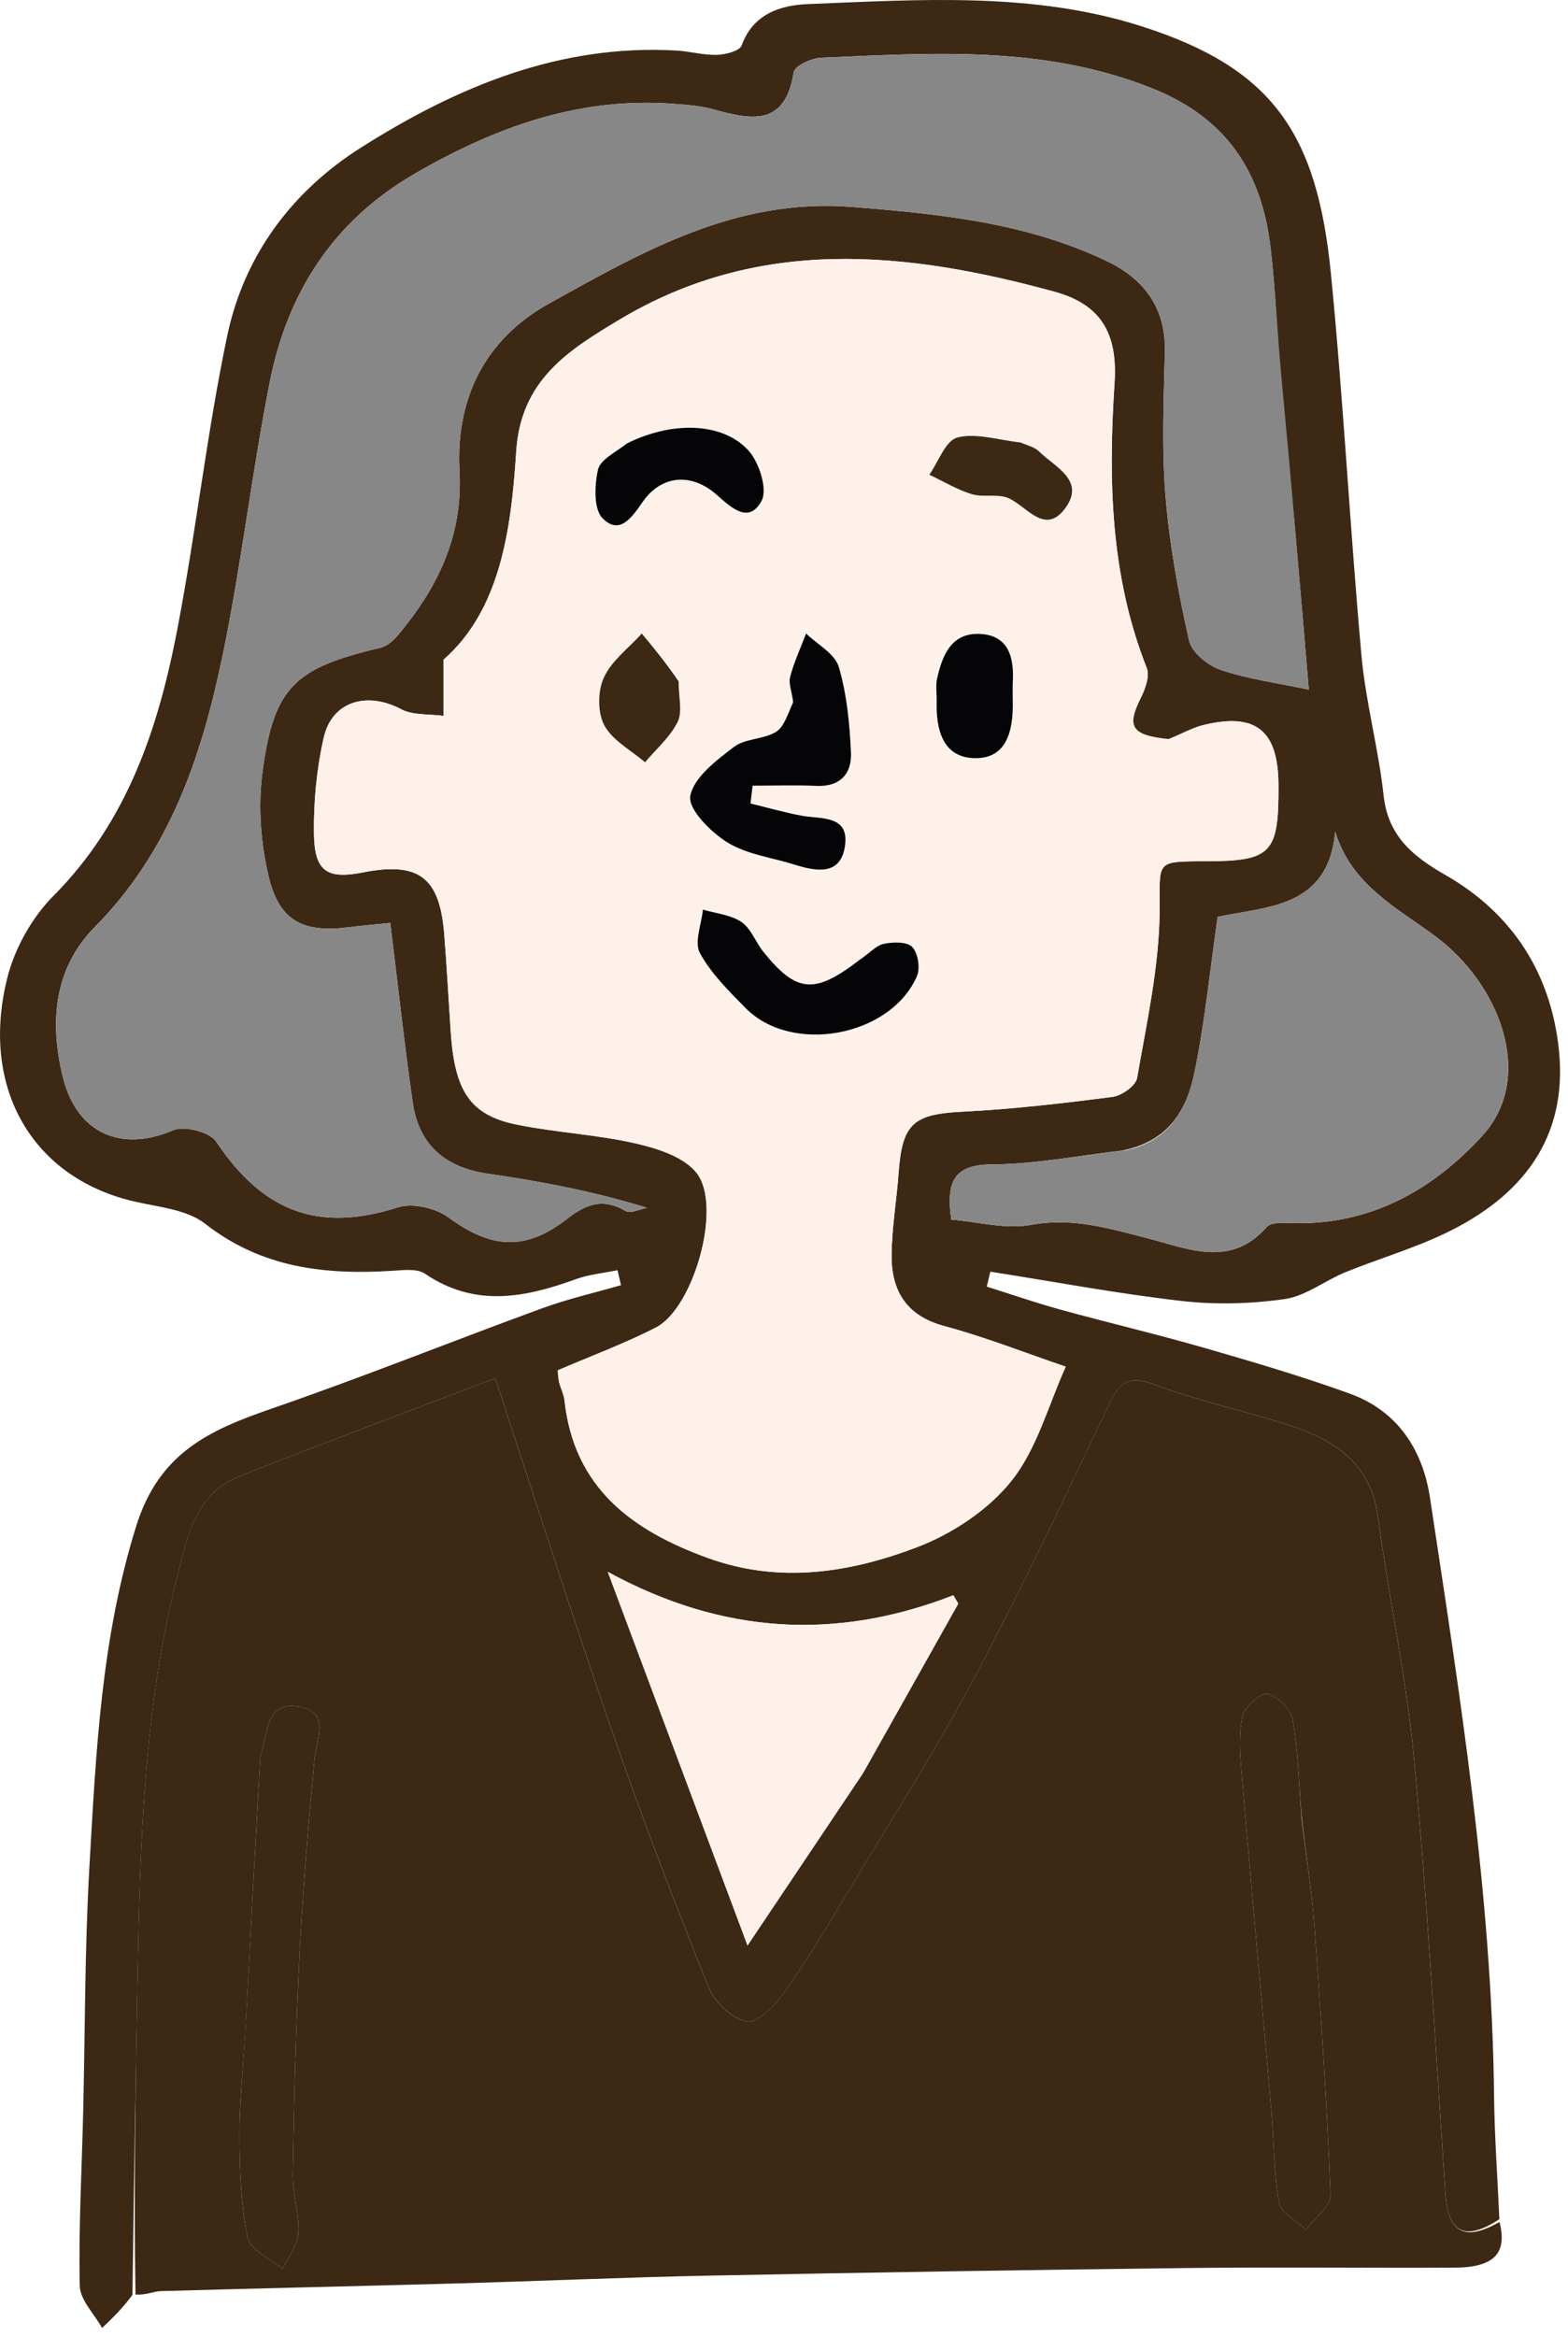
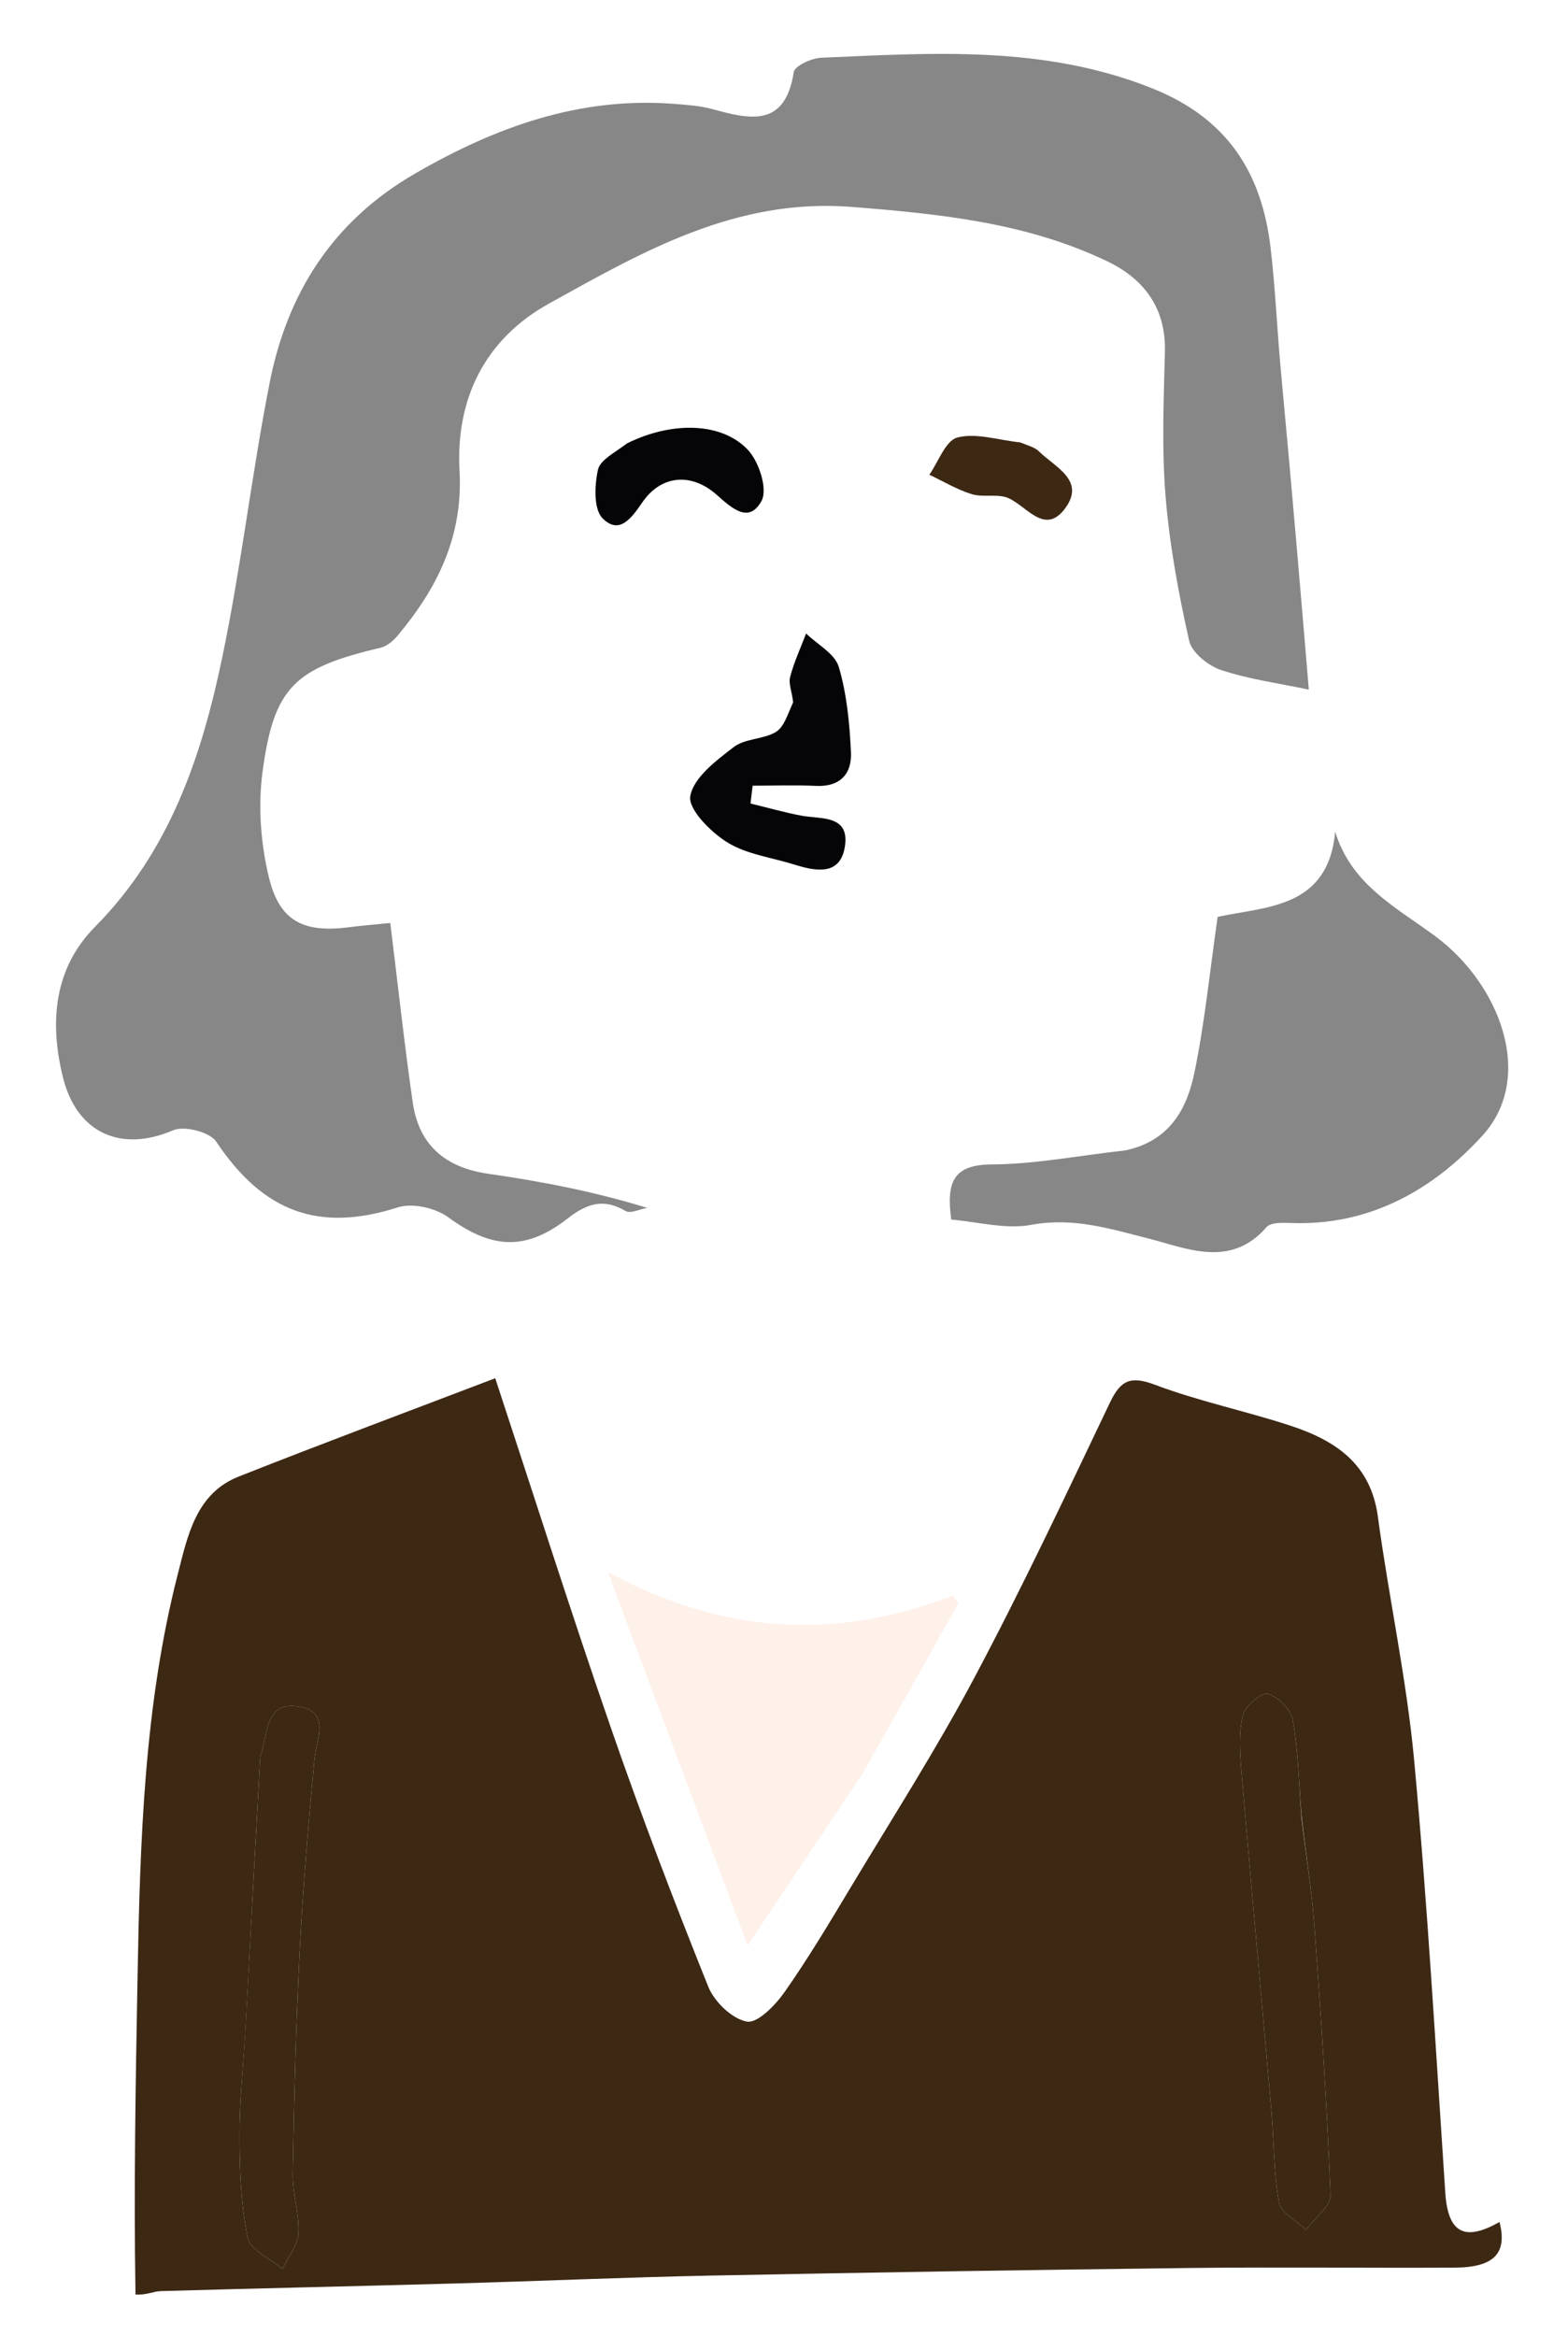
<svg xmlns="http://www.w3.org/2000/svg" fill="none" height="146" viewBox="0 0 98 146" width="98">
  <g fill="#3d2814">
    <path d="m93.72 138.856c.497 1.954-.33 2.84-2.808 2.853-5.529.028-11.06-.043-16.589.022-9.96.117-19.919.277-29.878.474-5.333.106-10.664.344-15.996.493-6.136.171-12.272.301-18.408.478-.452.013-.897.263-1.573.208-.109-6.721.008-13.246.128-19.771.157-8.5.399-17.002 2.528-25.29.601-2.341 1.124-4.996 3.796-6.051 5.419-2.142 10.88-4.176 16.032-6.144 2.438 7.397 4.745 14.668 7.238 21.875 1.88 5.433 3.934 10.811 6.076 16.146.38.946 1.49 2.017 2.416 2.184.667.12 1.78-1.028 2.356-1.849 1.482-2.112 2.809-4.337 4.139-6.552 2.611-4.348 5.352-8.63 7.729-13.104 2.993-5.633 5.715-11.413 8.463-17.173.676-1.416 1.295-1.692 2.832-1.113 2.754 1.037 5.669 1.636 8.47 2.558 2.768.911 4.998 2.365 5.444 5.664.688 5.091 1.796 10.137 2.27 15.244.834 8.989 1.344 18.008 1.945 27.017.166 2.492 1.178 3.086 3.387 1.832zm-78.385-11.868c-.133 2.174-.374 4.348-.366 6.522.008 2.123.086 4.284.518 6.347.159.761 1.413 1.293 2.168 1.929.35-.74.951-1.467.993-2.225.068-1.231-.371-2.484-.349-3.724.082-4.633.195-9.268.431-13.896.204-3.999.55-7.992.922-11.98.125-1.342 1.062-3.051-1.094-3.33-1.993-.259-1.814 1.726-2.24 2.976-.074.218-.069.467-.082.703-.298 5.416-.594 10.832-.901 16.678zm66-13.647c-.159-1.96-.198-3.942-.542-5.869-.115-.646-.932-1.462-1.568-1.614-.413-.099-1.426.783-1.559 1.366-.257 1.125-.17 2.357-.07 3.532.598 7.034 1.247 14.064 1.861 21.098.169 1.934.143 3.898.486 5.799.116.643 1.091 1.131 1.674 1.691.539-.722 1.566-1.463 1.539-2.163-.218-5.631-.597-11.257-1.009-16.878-.16-2.182-.53-4.348-.812-6.962z" />
-     <path d="m93.712 138.682c-2.201 1.428-3.213.834-3.379-1.658-.601-9.009-1.111-18.028-1.945-27.017-.474-5.107-1.582-10.152-2.27-15.244-.446-3.3-2.676-4.753-5.444-5.664-2.801-.922-5.716-1.521-8.47-2.558-1.537-.579-2.156-.303-2.832 1.113-2.748 5.76-5.471 11.539-8.463 17.173-2.377 4.474-5.118 8.756-7.729 13.104-1.331 2.215-2.657 4.44-4.139 6.552-.576.821-1.689 1.969-2.356 1.849-.925-.167-2.036-1.238-2.416-2.184-2.142-5.336-4.195-10.713-6.076-16.146-2.494-7.207-4.801-14.478-7.238-21.875-5.153 1.968-10.614 4.003-16.032 6.144-2.671 1.056-3.194 3.71-3.796 6.051-2.129 8.288-2.371 16.79-2.528 25.29-.121 6.525-.237 13.05-.321 19.797-.609.838-1.253 1.454-1.897 2.07-.489-.879-1.378-1.75-1.397-2.639-.075-3.581.125-7.167.212-10.752.125-5.151.097-10.31.393-15.451.412-7.161.738-14.292 2.931-21.291 1.431-4.568 4.593-5.985 8.449-7.316 5.682-1.96 11.265-4.207 16.912-6.272 1.605-.587 3.286-.969 4.931-1.445-.072-.312-.145-.625-.217-.937-.878.184-1.794.265-2.628.569-3.191 1.163-6.306 1.76-9.401-.347-.491-.334-1.343-.228-2.019-.185-4.223.268-8.186-.17-11.725-2.939-1.158-.906-2.957-1.044-4.493-1.406-6.308-1.49-9.603-7.09-7.868-13.977.464-1.843 1.543-3.764 2.881-5.11 4.631-4.657 6.561-10.502 7.743-16.667 1.165-6.078 1.843-12.253 3.111-18.307 1.055-5.036 4.032-9.042 8.381-11.794 5.992-3.792 12.394-6.472 19.705-6.054.848.049 1.693.295 2.534.268.538-.017 1.415-.243 1.54-.591.72-2.005 2.486-2.516 4.135-2.581 6.988-.277 14.071-.779 20.841 1.383 8.18 2.611 10.982 6.656 11.851 15.474.781 7.931 1.19 15.898 1.906 23.837.266 2.942 1.069 5.833 1.388 8.774.276 2.549 1.87 3.816 3.858 4.955 4.213 2.413 6.593 6.163 7.094 10.915.586 5.56-2.341 9.212-7.139 11.496-2.003.954-4.159 1.582-6.219 2.421-1.277.52-2.46 1.481-3.767 1.669-2.121.304-4.335.362-6.464.119-3.998-.457-7.964-1.204-11.943-1.83-.074.311-.149.623-.223.935 1.537.483 3.061 1.014 4.613 1.44 2.992.823 6.016 1.532 8.998 2.392 3.046.878 6.094 1.777 9.074 2.854 2.984 1.079 4.561 3.5 5.016 6.514 1.876 12.404 3.867 24.798 4.004 37.392.027 2.506.212 5.01.331 7.688zm-20.828-92.432c-2.186-.306-2.48-.848-1.584-2.639.279-.557.572-1.362.375-1.862-2.281-5.77-2.413-11.752-2.015-17.822.204-3.109-.866-4.905-3.753-5.697-9.245-2.534-18.462-3.495-27.21 1.758-3.16 1.897-6.151 3.746-6.435 8.249-.309 4.895-1.011 9.901-4.546 12.992v3.506c-.892-.125-1.906-.02-2.654-.418-2.104-1.118-4.301-.509-4.822 1.759-.449 1.952-.642 4.008-.617 6.013.029 2.383.816 2.872 3.087 2.425 3.456-.679 4.772.308 5.053 3.836.163 2.043.273 4.091.409 6.136.249 3.729 1.226 5.21 4.155 5.798 2.449.492 4.976.614 7.406 1.17 1.365.312 3.025.843 3.812 1.853 1.621 2.079-.186 8.438-2.551 9.652-1.949 1-4.019 1.764-6.13 2.673.012.125.012.438.08.736.086.379.293.739.334 1.119.591 5.503 4.237 8.169 9.005 9.887 4.455 1.605 8.843.905 13.021-.683 2.205-.838 4.461-2.329 5.913-4.149 1.598-2.004 2.299-4.724 3.393-7.137-2.558-.869-5.028-1.848-7.577-2.533-2.391-.642-3.328-2.207-3.308-4.452.016-1.711.315-3.418.439-5.13.225-3.106.934-3.668 4.04-3.823 3.122-.156 6.237-.521 9.339-.923.57-.074 1.444-.698 1.527-1.18.598-3.451 1.374-6.927 1.408-10.402.031-3.131-.353-3.135 2.785-3.14 4.224-.006 4.666-.462 4.642-4.784-.018-3.401-1.424-4.532-4.707-3.725-.674.166-1.3.531-2.313.935zm7.13-22.779c-.195-2.667-.291-5.346-.606-7.999-.557-4.69-2.705-8.074-7.381-9.945-6.772-2.711-13.726-2.22-20.708-1.919-.606.026-1.65.509-1.712.902-.547 3.505-2.765 2.94-5.114 2.301-.738-.201-1.522-.254-2.289-.315-5.941-.475-11.214 1.426-16.279 4.359-5.121 2.965-7.971 7.451-9.076 13.074-1.121 5.701-1.778 11.496-2.966 17.181-1.294 6.192-3.287 12.102-7.944 16.806-2.566 2.591-2.867 5.955-2.001 9.428.866 3.47 3.635 4.691 6.877 3.289.698-.302 2.293.106 2.696.709 2.957 4.427 6.428 5.681 11.351 4.109.912-.291 2.354.033 3.152.618 2.656 1.947 4.792 2.158 7.449.085 1.206-.941 2.25-1.29 3.635-.477.307.181.895-.117 1.354-.195-3.446-1.055-6.686-1.662-9.945-2.132-2.674-.385-4.329-1.787-4.713-4.459-.521-3.634-.917-7.285-1.403-11.213-.8.081-1.699.154-2.594.268-2.808.358-4.321-.36-4.989-3.102-.512-2.103-.689-4.419-.407-6.56.704-5.355 2.008-6.541 7.368-7.802.4-.094.803-.43 1.079-.759 2.486-2.976 4.095-6.182 3.871-10.3-.243-4.465 1.554-8.213 5.595-10.455 5.889-3.267 11.698-6.612 18.938-6.036 5.514.439 10.931.985 15.963 3.404 2.268 1.091 3.656 2.902 3.59 5.63-.073 3.004-.204 6.027.038 9.013.247 3.044.806 6.079 1.477 9.062.167.741 1.193 1.565 1.996 1.831 1.76.583 3.63.832 5.484 1.224-.522-6.209-1.069-12.712-1.789-19.625zm-9.876 48.431c-2.717.312-5.432.851-8.15.866-2.372.014-2.862 1.049-2.535 3.447 1.648.134 3.397.625 5.001.328 2.606-.482 4.869.229 7.311.85 2.405.612 5.141 1.885 7.397-.71.268-.308 1.028-.273 1.554-.254 4.899.173 8.859-2.081 11.944-5.471 3.312-3.64 1.093-9.472-2.978-12.47-2.452-1.806-5.226-3.212-6.232-6.513-.441 4.814-4.335 4.662-7.346 5.322-.494 3.429-.807 6.633-1.459 9.767-.466 2.239-1.546 4.244-4.506 4.838zm-16.168 38.86c1.974-3.516 3.948-7.032 5.922-10.548-.103-.174-.206-.348-.309-.522-7.314 2.843-14.419 2.456-21.598-1.464 2.992 7.996 5.811 15.531 8.735 23.348 2.539-3.787 4.797-7.155 7.249-10.814z" />
    <path d="m15.341 126.773c.301-5.631.597-11.047.895-16.463.013-.236.008-.485.082-.704.426-1.25.247-3.234 2.24-2.976 2.155.28 1.219 1.988 1.094 3.331-.372 3.988-.718 7.981-.922 11.98-.236 4.627-.349 9.262-.431 13.895-.022 1.24.417 2.494.349 3.725-.042.758-.643 1.484-.993 2.225-.755-.636-2.009-1.168-2.168-1.929-.431-2.064-.51-4.224-.518-6.347-.008-2.174.234-4.349.372-6.737z" />
    <path d="m81.339 113.561c.278 2.394.648 4.56.808 6.742.412 5.621.791 11.247 1.009 16.878.027.7-1 1.441-1.539 2.163-.583-.56-1.558-1.048-1.674-1.691-.343-1.901-.317-3.865-.486-5.799-.614-7.034-1.264-14.064-1.861-21.098-.1-1.175-.187-2.407.07-3.532.133-.583 1.145-1.465 1.559-1.366.636.152 1.453.968 1.568 1.614.344 1.927.384 3.909.546 6.089z" />
  </g>
-   <path d="m73.066 46.185c.831-.339 1.456-.704 2.13-.87 3.284-.807 4.689.324 4.707 3.725.024 4.322-.418 4.777-4.642 4.784-3.138.005-2.754.009-2.785 3.14-.034 3.475-.81 6.952-1.408 10.402-.084.483-.957 1.106-1.527 1.18-3.102.402-6.217.767-9.339.923-3.105.155-3.815.716-4.04 3.823-.124 1.712-.423 3.419-.439 5.13-.021 2.246.916 3.81 3.308 4.452 2.549.685 5.019 1.664 7.577 2.533-1.094 2.413-1.795 5.133-3.393 7.137-1.452 1.82-3.708 3.311-5.913 4.149-4.178 1.588-8.566 2.288-13.021.683-4.767-1.717-8.414-4.384-9.005-9.887-.041-.38-.248-.74-.334-1.119-.068-.298-.068-.611-.08-.736 2.11-.909 4.18-1.673 6.13-2.673 2.365-1.213 4.172-7.572 2.551-9.652-.787-1.01-2.448-1.541-3.812-1.853-2.431-.556-4.958-.677-7.406-1.17-2.928-.589-3.905-2.069-4.155-5.798-.137-2.046-.247-4.093-.409-6.136-.281-3.527-1.597-4.515-5.053-3.836-2.27.446-3.057-.042-3.087-2.425-.025-2.006.168-4.061.617-6.013.521-2.268 2.719-2.877 4.822-1.759.748.397 1.762.293 2.654.418v-3.506c3.535-3.091 4.237-8.098 4.546-12.992.284-4.503 3.276-6.352 6.435-8.249 8.748-5.253 17.965-4.292 27.21-1.758 2.887.791 3.957 2.587 3.753 5.697-.398 6.07-.265 12.052 2.015 17.822.198.5-.096 1.305-.375 1.862-.896 1.792-.602 2.333 1.766 2.574zm-23.497-2.093c-.35.566-.572 1.348-1.079 1.65-.786.468-1.927.401-2.627.939-1.096.842-2.504 1.898-2.719 3.059-.152.824 1.272 2.255 2.311 2.899 1.215.754 2.779.945 4.189 1.388 1.341.421 2.861.708 3.157-1.098.334-2.04-1.507-1.723-2.757-1.965-1.055-.204-2.093-.498-3.138-.752l.133-1.114c1.323 0 2.647-.049 3.967.013 1.509.071 2.24-.764 2.179-2.09-.083-1.796-.256-3.635-.761-5.346-.244-.825-1.335-1.399-2.043-2.087-.343.904-.754 1.79-.999 2.719-.109.415.116.917.187 1.783zm4.011 15.961c-2.673 2.107-3.791 2.008-5.869-.571-.487-.604-.77-1.455-1.371-1.863-.67-.455-1.595-.533-2.408-.775-.089.919-.553 2.042-.188 2.714.696 1.283 1.806 2.368 2.849 3.431 2.877 2.933 9.041 1.811 10.713-1.975.22-.499.071-1.452-.289-1.831-.324-.341-1.204-.323-1.782-.199-.487.105-.894.59-1.654 1.069zm-14.571-32.298c-.575.53-1.505.983-1.641 1.609-.213.977-.276 2.459.295 3.031 1.056 1.06 1.822-.044 2.496-1.02 1.152-1.669 3.033-1.877 4.644-.444.962.856 2.011 1.804 2.792.372.391-.718-.143-2.406-.816-3.147-1.62-1.785-4.786-1.841-7.769-.4zm3.401 14.615c-.766-.926-1.532-1.853-2.299-2.779-.816.904-1.883 1.692-2.369 2.748-.387.841-.401 2.189.026 2.986.511.952 1.669 1.556 2.546 2.311.698-.829 1.566-1.574 2.035-2.517.314-.632.062-1.545.06-2.748zm20.886 1.198c.001-.315-.013-.631.004-.946.086-1.563-.271-2.948-2.105-3.008-1.751-.057-2.308 1.357-2.628 2.798-.1.451-.014.943-.026 1.415-.042 1.691.338 3.423 2.228 3.545 2.079.133 2.581-1.574 2.528-3.804zm.3-15.948c-1.266-.13-2.618-.581-3.768-.275-.736.196-1.174 1.51-1.746 2.323.883.416 1.735.934 2.659 1.216.729.222 1.639-.051 2.304.254 1.174.538 2.275 2.34 3.537.614 1.276-1.745-.659-2.563-1.653-3.547-.251-.248-.647-.35-1.333-.585z" fill="#fef1ea" />
  <path d="m80.1 23.676c.633 6.708 1.18 13.211 1.702 19.42-1.854-.392-3.724-.641-5.484-1.224-.803-.266-1.829-1.089-1.996-1.831-.671-2.983-1.231-6.018-1.477-9.062-.242-2.986-.112-6.009-.038-9.013.067-2.728-1.321-4.539-3.59-5.63-5.031-2.419-10.449-2.965-15.963-3.404-7.24-.576-13.048 2.769-18.938 6.036-4.041 2.242-5.838 5.99-5.595 10.455.224 4.119-1.385 7.325-3.871 10.3-.275.329-.679.665-1.079.759-5.36 1.261-6.664 2.447-7.368 7.802-.281 2.141-.104 4.456.407 6.56.667 2.742 2.181 3.46 4.989 3.102.894-.114 1.794-.186 2.594-.268.485 3.928.881 7.58 1.403 11.213.383 2.671 2.039 4.073 4.713 4.459 3.259.47 6.499 1.077 9.945 2.132-.459.077-1.047.375-1.354.195-1.385-.814-2.429-.464-3.635.477-2.658 2.072-4.794 1.862-7.449-.085-.798-.585-2.24-.91-3.152-.618-4.924 1.572-8.394.318-11.351-4.109-.403-.603-1.998-1.01-2.696-.709-3.242 1.402-6.012.181-6.877-3.289-.866-3.473-.565-6.837 2.001-9.428 4.657-4.704 6.651-10.613 7.944-16.806 1.188-5.685 1.845-11.48 2.966-17.181 1.105-5.624 3.955-10.109 9.076-13.074 5.065-2.933 10.339-4.834 16.279-4.359.768.061 1.552.115 2.289.315 2.349.639 4.566 1.204 5.114-2.301.061-.393 1.105-.875 1.712-.902 6.981-.301 13.935-.792 20.708 1.919 4.676 1.872 6.824 5.256 7.381 9.945.315 2.653.411 5.332.692 8.204z" fill="#878787" />
  <path d="m70.33 71.89c2.768-.582 3.849-2.587 4.314-4.826.652-3.134.965-6.338 1.459-9.767 3.011-.66 6.905-.508 7.346-5.322 1.006 3.301 3.78 4.706 6.232 6.513 4.07 2.998 6.289 8.83 2.978 12.47-3.084 3.39-7.045 5.644-11.943 5.471-.527-.019-1.287-.053-1.554.254-2.257 2.596-4.992 1.322-7.397.71-2.442-.621-4.706-1.333-7.311-.85-1.604.297-3.353-.194-5.001-.328-.327-2.398.164-3.433 2.535-3.447 2.718-.016 5.434-.555 8.343-.878z" fill="#878787" />
  <path d="m53.873 110.908c-2.355 3.513-4.613 6.881-7.152 10.668-2.925-7.817-5.744-15.351-8.735-23.348 7.179 3.92 14.284 4.308 21.598 1.464.103.174.206.348.309.522-1.974 3.516-3.948 7.032-6.02 10.694z" fill="#fef1ea" />
  <path d="m49.571 43.89c-.072-.664-.298-1.167-.189-1.582.244-.93.655-1.816.999-2.719.708.688 1.799 1.262 2.043 2.087.505 1.711.678 3.549.761 5.346.061 1.326-.67 2.161-2.179 2.09-1.32-.062-2.644-.013-3.967-.013l-.133 1.114c1.045.254 2.083.547 3.138.752 1.25.242 3.091-.075 2.757 1.965-.296 1.806-1.816 1.519-3.157 1.098-1.41-.443-2.973-.634-4.189-1.388-1.039-.645-2.463-2.076-2.311-2.899.214-1.161 1.622-2.217 2.719-3.059.7-.538 1.841-.47 2.627-.939.507-.302.729-1.083 1.08-1.851z" fill="#050507" />
-   <path d="m53.74 59.971c.601-.398 1.008-.883 1.495-.988.578-.124 1.458-.142 1.782.199.36.379.509 1.332.289 1.831-1.672 3.786-7.835 4.907-10.713 1.975-1.043-1.063-2.152-2.148-2.849-3.431-.365-.672.099-1.795.188-2.714.814.242 1.738.321 2.408.775.601.408.884 1.258 1.371 1.863 2.078 2.578 3.196 2.678 6.028.489z" fill="#050507" />
  <path d="m39.19 27.708c2.803-1.395 5.969-1.339 7.59.447.673.742 1.208 2.43.816 3.147-.781 1.432-1.83.484-2.792-.372-1.611-1.432-3.491-1.225-4.644.444-.674.977-1.44 2.08-2.496 1.02-.57-.572-.507-2.055-.294-3.031.136-.626 1.067-1.079 1.821-1.656z" fill="#050507" />
-   <path d="m42.412 42.578c0.0.995.253 1.909-.062 2.541-.469.943-1.337 1.688-2.035 2.517-.877-.755-2.035-1.359-2.546-2.311-.428-.796-.414-2.144-.026-2.986.486-1.056 1.553-1.844 2.369-2.748.766.926 1.532 1.853 2.3 2.987z" fill="#3d2814" />
-   <path d="m63.297 43.776c.053 2.021-.449 3.729-2.528 3.596-1.889-.121-2.27-1.853-2.228-3.545.012-.473-.074-.964.026-1.415.32-1.44.878-2.855 2.628-2.798 1.834.06 2.191 1.445 2.105 3.008-.017.314-.003.63-.004 1.154z" fill="#050507" />
  <path d="m63.775 27.652c.508.202.903.304 1.155.552.994.984 2.929 1.803 1.653 3.547-1.262 1.725-2.363-.076-3.537-.614-.666-.305-1.575-.033-2.304-.254-.924-.281-1.776-.799-2.659-1.216.572-.813 1.01-2.127 1.746-2.323 1.151-.306 2.502.144 3.947.307z" fill="#3d2814" />
</svg>